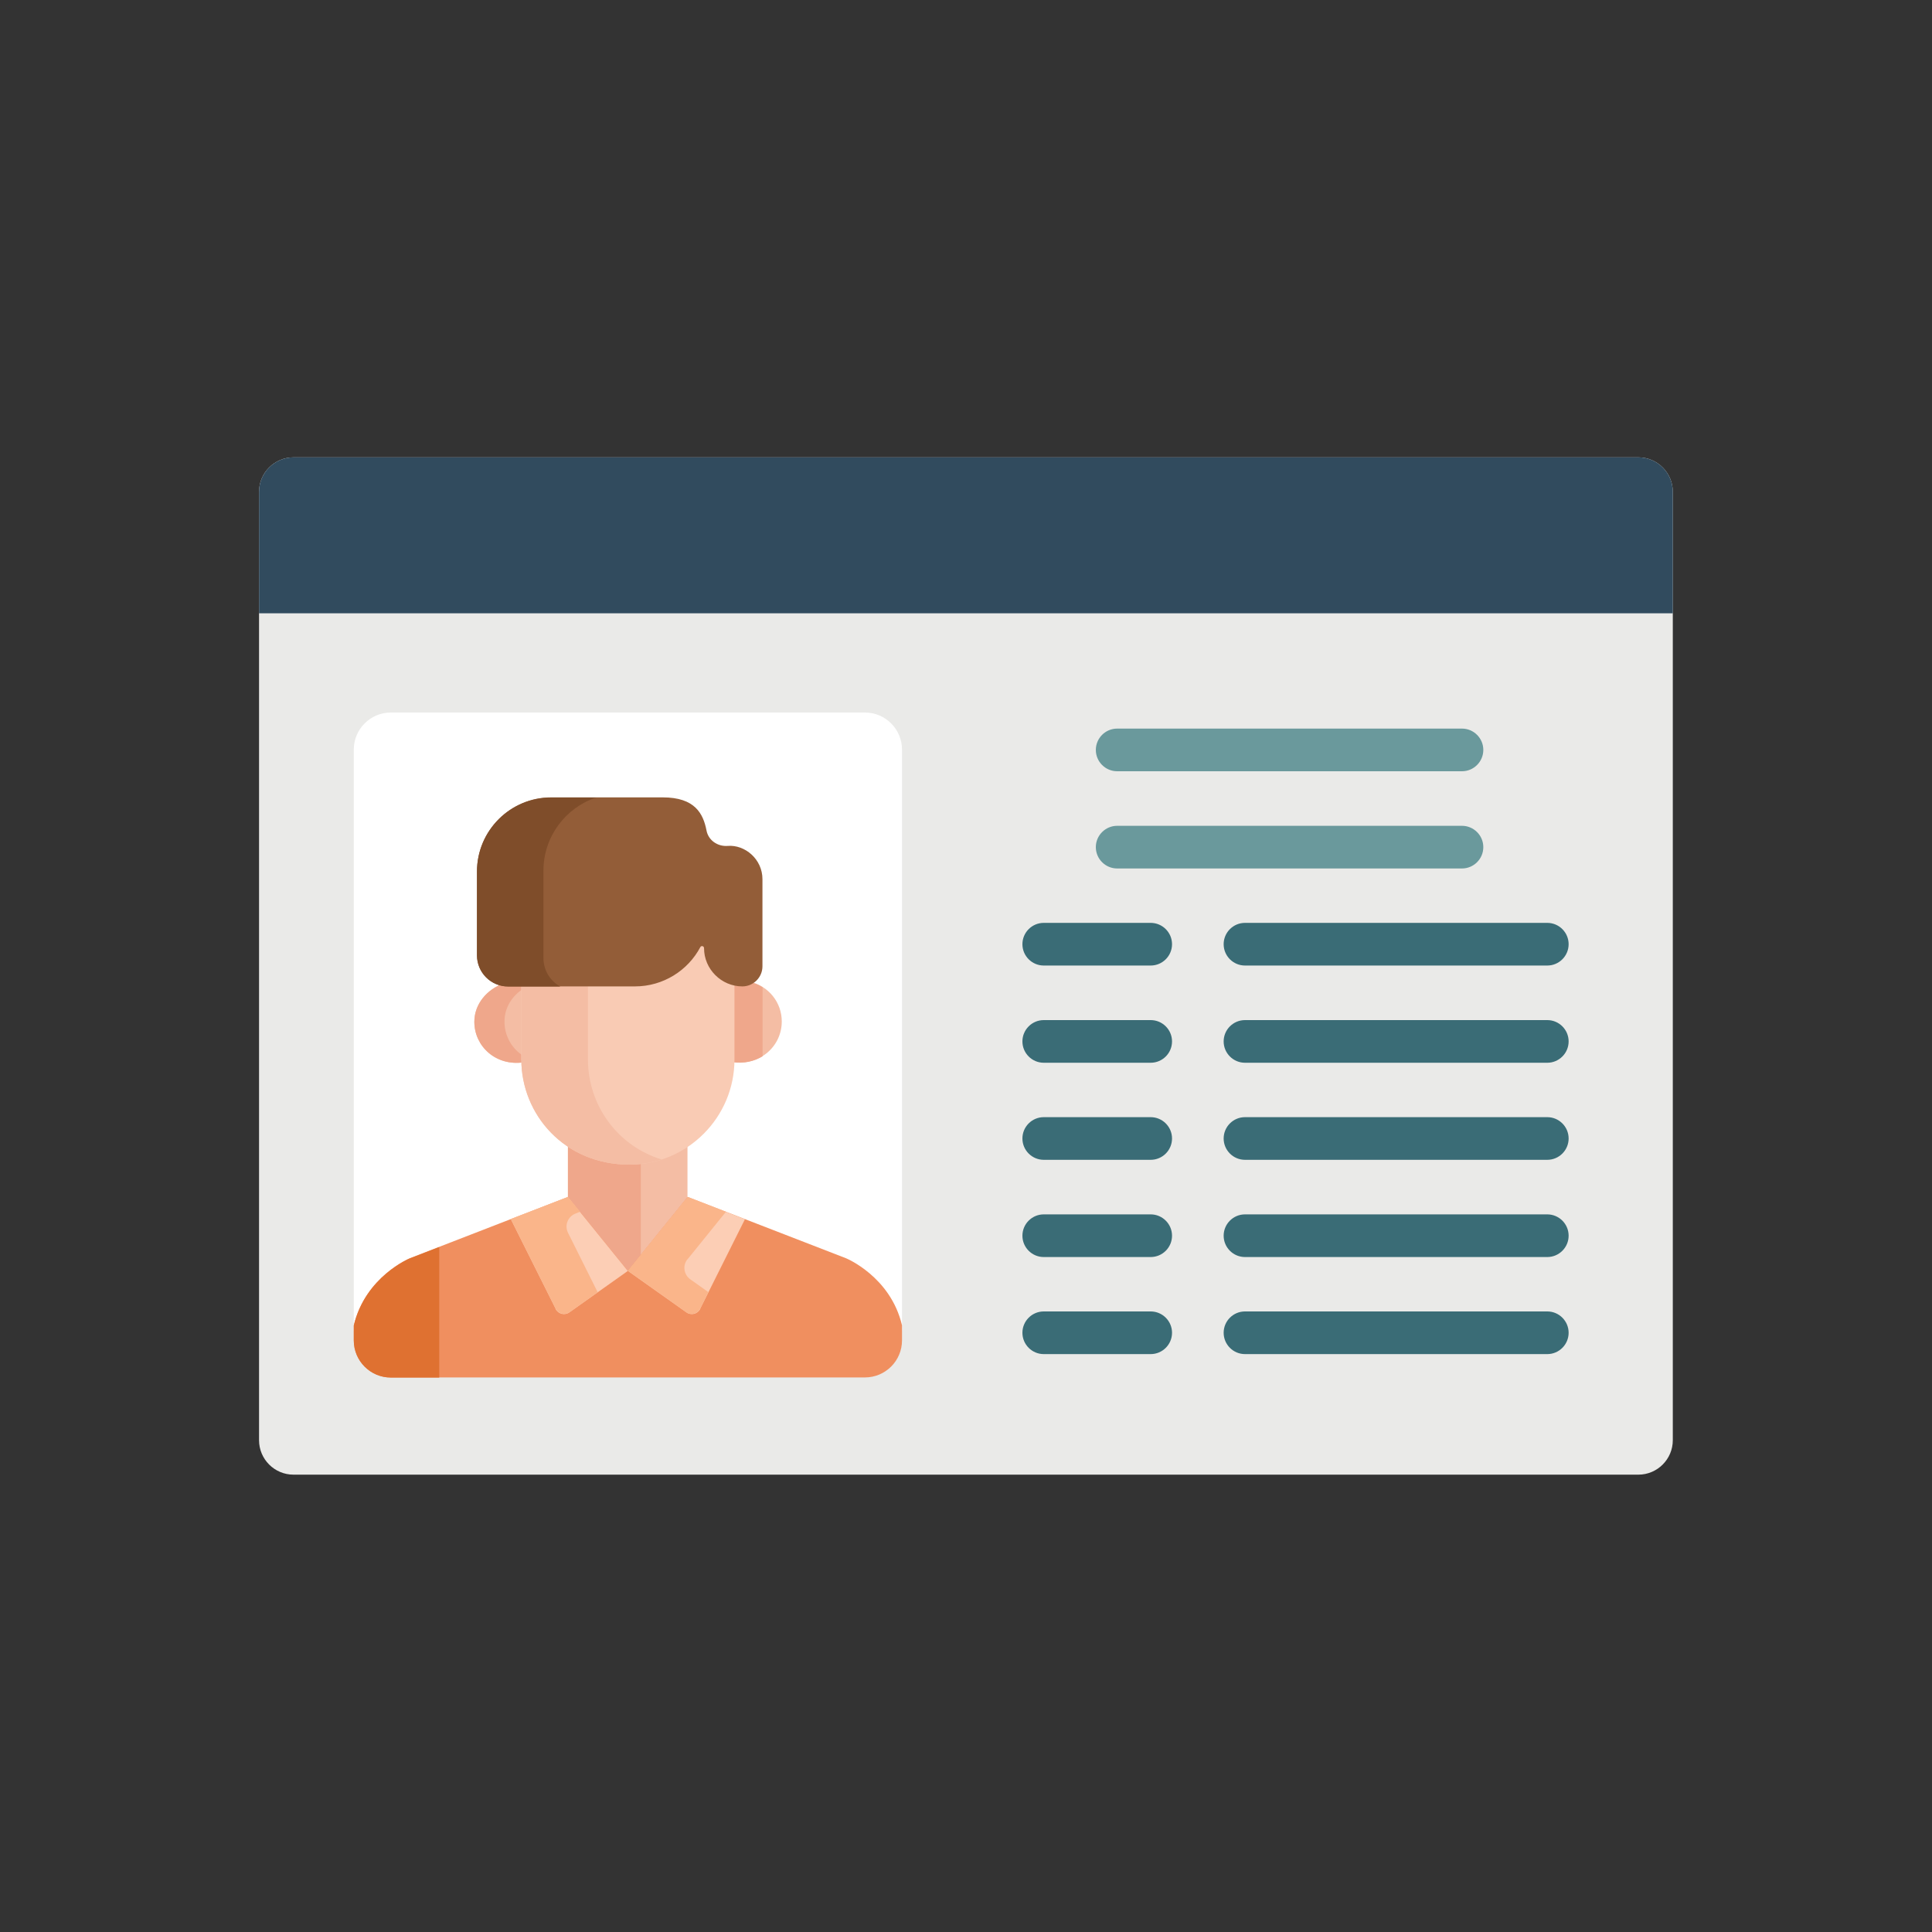
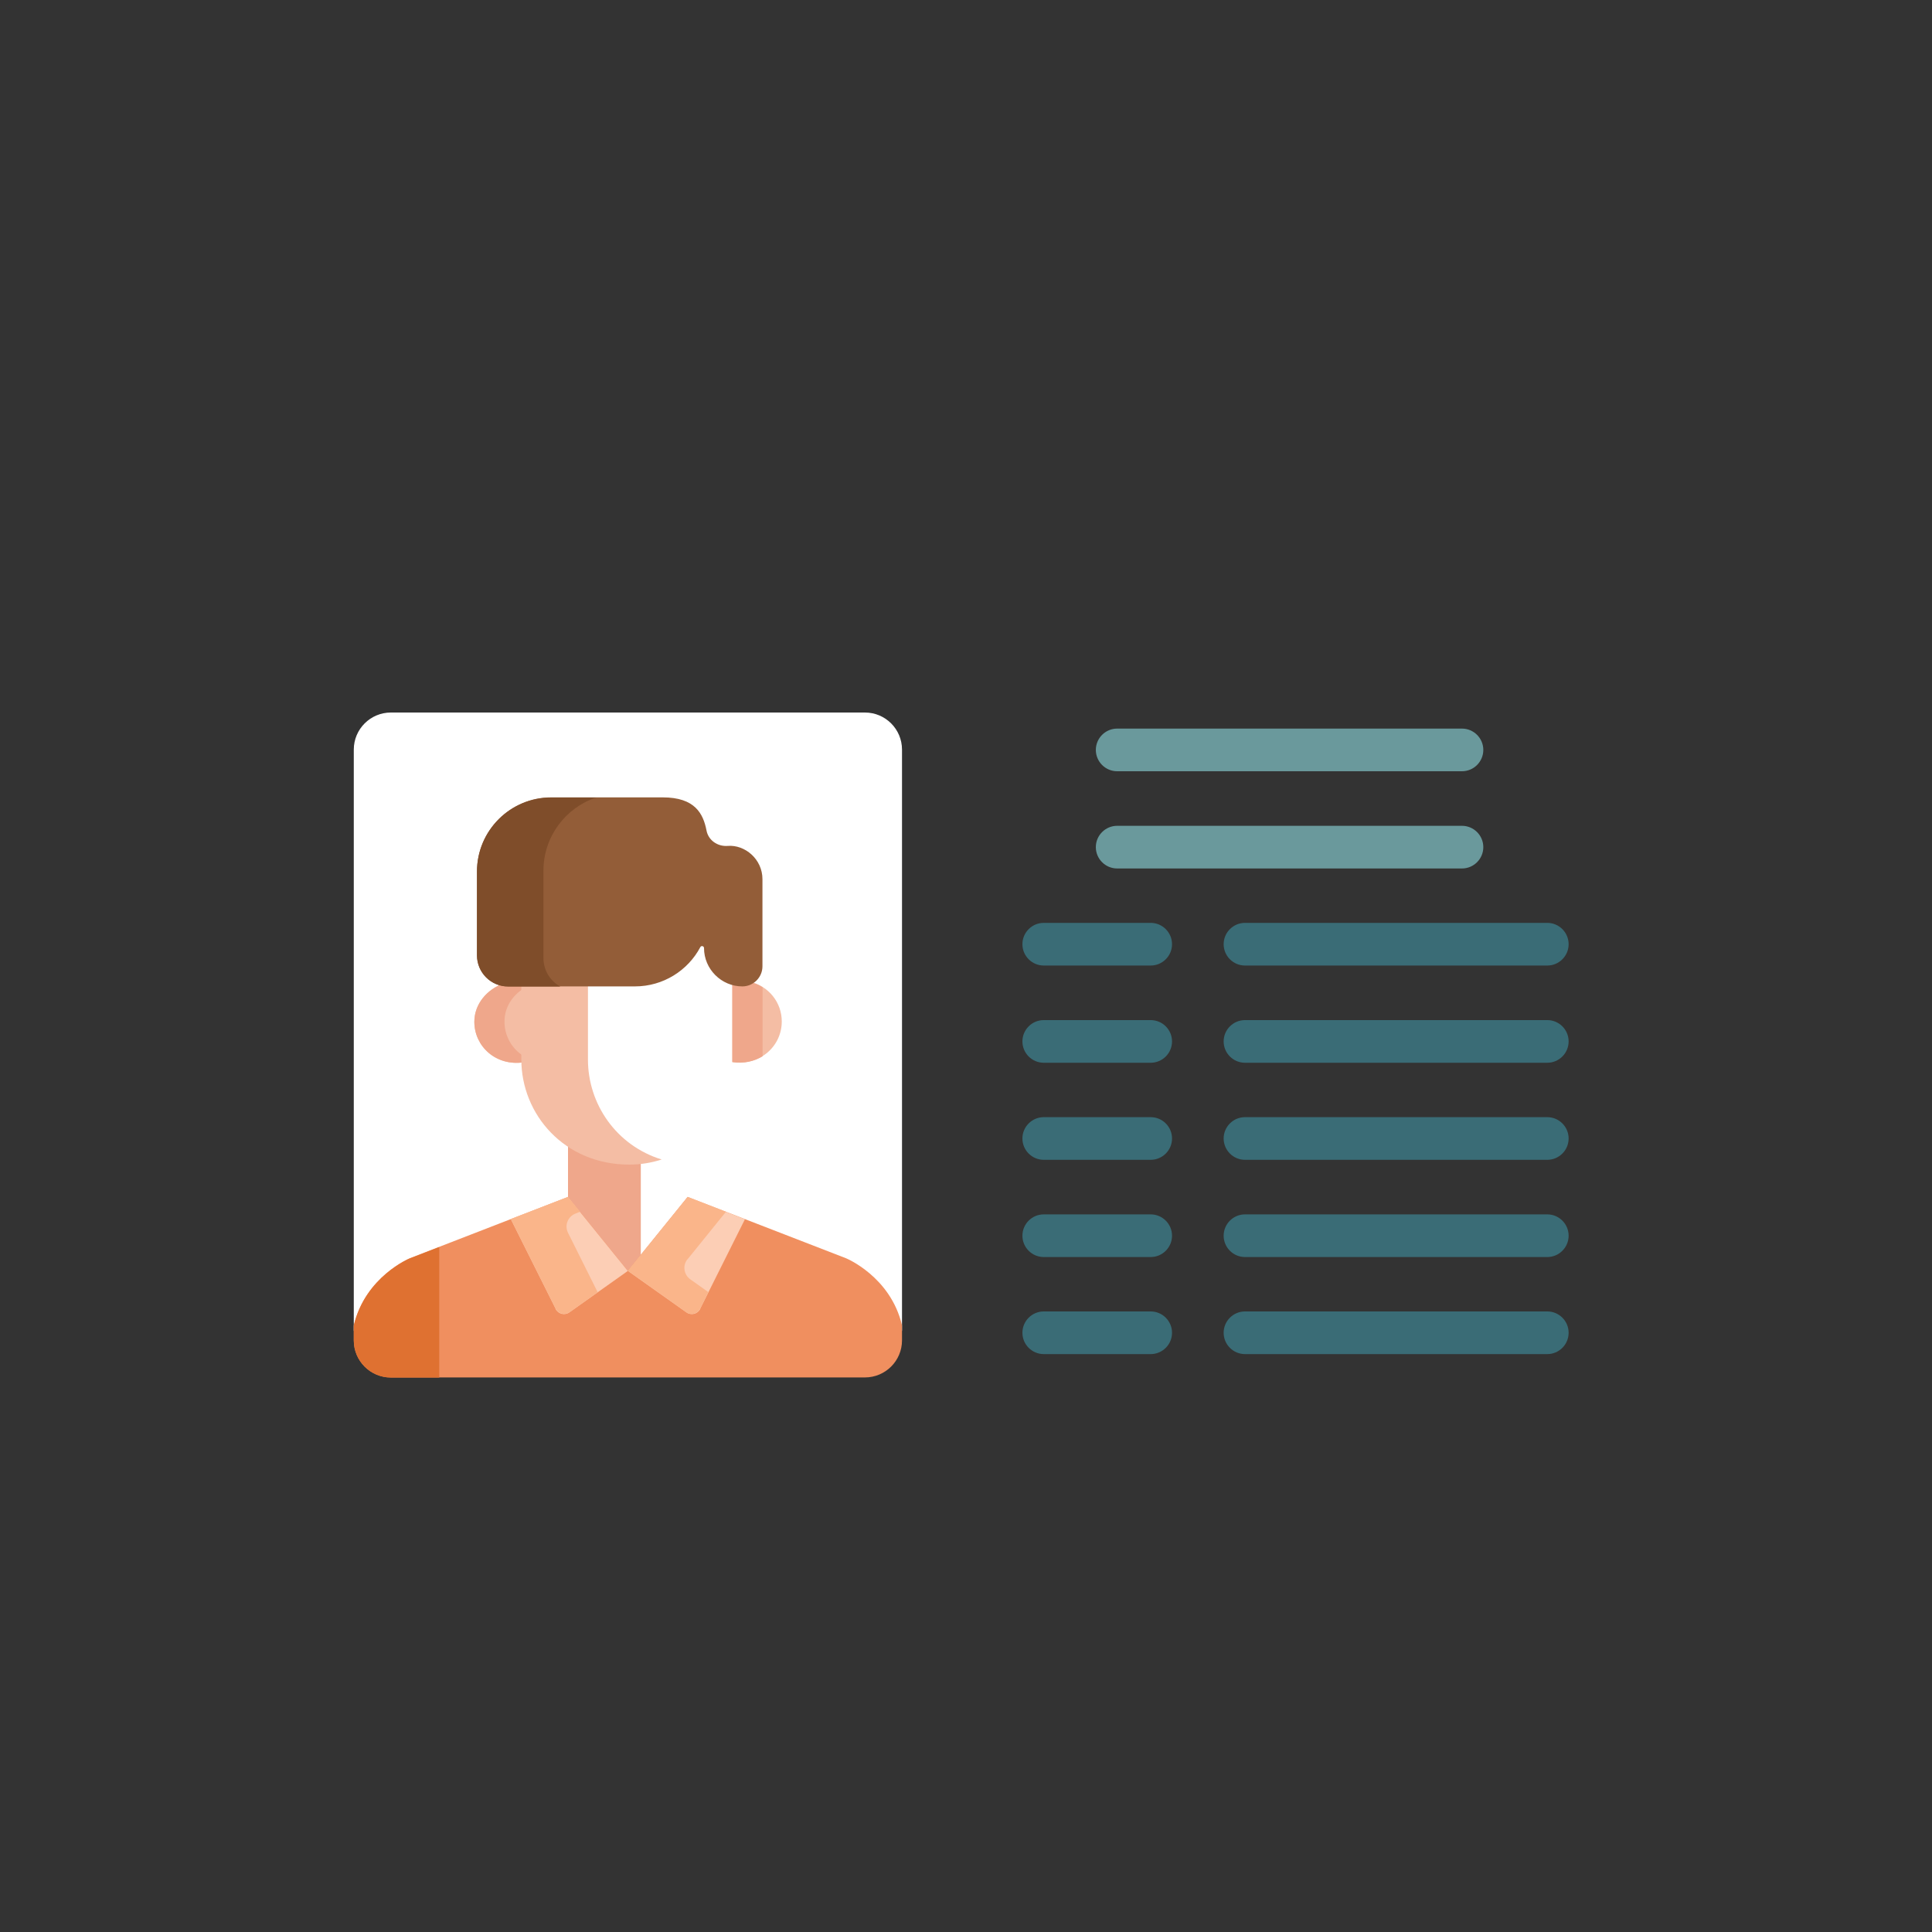
<svg xmlns="http://www.w3.org/2000/svg" id="uuid-c5f6aa56-c129-4fdc-a51e-afcfdb852431" data-name="Layer 1" viewBox="0 0 125 125">
  <rect x="0" y="0" width="125" height="125" fill="#333333" stroke="none" />
  <defs>
    <style>
      .uuid-7151d4c3-bdde-4af1-a7c0-c437622da00c {
        fill: #fcceb5;
      }

      .uuid-09989013-da7a-40e7-84d5-9ca43fb0b2dd {
        fill: #f9cbb4;
      }

      .uuid-af75e0de-b071-4658-977c-906b31ca0360 {
        fill: #fff;
      }

      .uuid-9233b150-3cd1-4608-8b54-5b4f7ead51eb {
        fill: #f08f5f;
      }

      .uuid-40eccdda-3a8d-4e36-af79-4f042c21eee2 {
        fill: #7f4d2a;
      }

      .uuid-35b2ff5a-bf77-4283-9745-dac0e1b64c89 {
        fill: #935d38;
      }

      .uuid-c51161f2-6848-4893-9637-3fc003282e78 {
        fill: #efa78b;
      }

      .uuid-59354e82-2bdd-46d0-9a45-ce414e0ce18b {
        fill: #df7131;
      }

      .uuid-2d519075-4ead-4a5a-885b-e323dd60f2f5 {
        fill: #314b5e;
      }

      .uuid-f9ef4eb9-4574-4cd3-a627-40890e21c783 {
        fill: #fab58a;
      }

      .uuid-1b9db1cd-ca0d-4c44-9347-3f1241dffaaf {
        fill: #3a6c76;
      }

      .uuid-582e7cea-ddb9-438b-b660-dec8d3170c5a {
        fill: #eaeae8;
      }

      .uuid-f0c744ec-1564-4930-bc79-e95726a0d5e3 {
        fill: #6a999c;
      }

      .uuid-3159f4b3-c651-44d5-a307-3d417b654f44 {
        fill: #f4bda4;
      }
    </style>
  </defs>
-   <path class="uuid-582e7cea-ddb9-438b-b660-dec8d3170c5a" d="M106.01,29.59H18.99c-1.23,0-2.23,1-2.23,2.23v61.36c0,1.23,1,2.23,2.23,2.23h87.01c1.23,0,2.23-1,2.23-2.23V31.82c0-1.23-1-2.23-2.23-2.23Z" />
-   <path class="uuid-2d519075-4ead-4a5a-885b-e323dd60f2f5" d="M106.01,29.59H18.99c-1.23,0-2.23,1-2.23,2.23v7.86h91.47v-7.86c0-1.23-1-2.23-2.23-2.23Z" />
  <path class="uuid-af75e0de-b071-4658-977c-906b31ca0360" d="M55.96,46.1h-30.67c-1.32,0-2.4,1.07-2.4,2.4v37.62c.74-3.16,3.62-4.34,3.62-4.34l10.24-3.97,3.87,4.78,3.87-4.78,10.25,3.97s2.87,1.18,3.62,4.34v-37.62c0-1.32-1.07-2.4-2.4-2.4Z" />
-   <path class="uuid-3159f4b3-c651-44d5-a307-3d417b654f44" d="M40.72,74.98c-1.54,0-2.89-.49-3.98-1.32v4.01l3.87,5.44,3.87-5.44v-4c-1.08.82-2.38,1.3-3.77,1.3Z" />
  <path class="uuid-c51161f2-6848-4893-9637-3fc003282e78" d="M41.46,74.93c-.24.03-.49.05-.73.05-1.54,0-2.89-.49-3.98-1.32v4.01l3.87,5.44.84-1.18v-7.01h0Z" />
  <path class="uuid-9233b150-3cd1-4608-8b54-5b4f7ead51eb" d="M58.36,86.72v-.97c-.74-3.16-3.62-4.34-3.62-4.34l-10.25-3.97-3.87,4.78-3.87-4.78-10.24,3.97s-2.87,1.18-3.62,4.34v.97c0,1.32,1.07,2.4,2.4,2.4h30.67c1.32,0,2.4-1.07,2.4-2.4Z" />
  <path class="uuid-59354e82-2bdd-46d0-9a45-ce414e0ce18b" d="M28.42,80.68l-1.91.74s-2.87,1.18-3.62,4.34v.97c0,1.32,1.07,2.4,2.4,2.4h3.13v-8.44Z" />
  <g>
    <path class="uuid-f0c744ec-1564-4930-bc79-e95726a0d5e3" d="M94.59,49.9h-22.31c-.76,0-1.38-.62-1.38-1.38s.62-1.38,1.38-1.38h22.31c.76,0,1.38.62,1.38,1.38s-.62,1.38-1.38,1.38Z" />
    <path class="uuid-f0c744ec-1564-4930-bc79-e95726a0d5e3" d="M94.59,56.19h-22.31c-.76,0-1.38-.62-1.38-1.38s.62-1.38,1.38-1.38h22.31c.76,0,1.38.62,1.38,1.38s-.62,1.38-1.38,1.38Z" />
    <path class="uuid-1b9db1cd-ca0d-4c44-9347-3f1241dffaaf" d="M74.45,62.47h-6.92c-.76,0-1.38-.62-1.38-1.38s.62-1.38,1.38-1.38h6.92c.76,0,1.38.62,1.38,1.38s-.62,1.38-1.38,1.38Z" />
    <path class="uuid-1b9db1cd-ca0d-4c44-9347-3f1241dffaaf" d="M74.45,68.76h-6.92c-.76,0-1.38-.62-1.38-1.38s.62-1.38,1.38-1.38h6.92c.76,0,1.38.62,1.38,1.38s-.62,1.38-1.38,1.38Z" />
    <path class="uuid-1b9db1cd-ca0d-4c44-9347-3f1241dffaaf" d="M74.45,75.04h-6.92c-.76,0-1.38-.62-1.38-1.38s.62-1.38,1.38-1.38h6.92c.76,0,1.38.62,1.38,1.38s-.62,1.38-1.38,1.38Z" />
    <path class="uuid-1b9db1cd-ca0d-4c44-9347-3f1241dffaaf" d="M74.45,81.33h-6.92c-.76,0-1.38-.62-1.38-1.38s.62-1.38,1.38-1.38h6.92c.76,0,1.38.62,1.38,1.38s-.62,1.38-1.38,1.38Z" />
    <path class="uuid-1b9db1cd-ca0d-4c44-9347-3f1241dffaaf" d="M74.45,87.61h-6.92c-.76,0-1.38-.62-1.38-1.38s.62-1.38,1.38-1.38h6.92c.76,0,1.38.62,1.38,1.38s-.62,1.38-1.38,1.38Z" />
    <path class="uuid-1b9db1cd-ca0d-4c44-9347-3f1241dffaaf" d="M100.11,62.47h-19.56c-.76,0-1.38-.62-1.38-1.38s.62-1.38,1.38-1.38h19.56c.76,0,1.38.62,1.38,1.38s-.62,1.38-1.38,1.38Z" />
    <path class="uuid-1b9db1cd-ca0d-4c44-9347-3f1241dffaaf" d="M100.11,68.76h-19.56c-.76,0-1.38-.62-1.38-1.38s.62-1.38,1.38-1.38h19.56c.76,0,1.38.62,1.38,1.38s-.62,1.38-1.38,1.38Z" />
    <path class="uuid-1b9db1cd-ca0d-4c44-9347-3f1241dffaaf" d="M100.11,75.04h-19.56c-.76,0-1.38-.62-1.38-1.38s.62-1.38,1.38-1.38h19.56c.76,0,1.38.62,1.38,1.38s-.62,1.38-1.38,1.38Z" />
    <path class="uuid-1b9db1cd-ca0d-4c44-9347-3f1241dffaaf" d="M100.11,81.33h-19.56c-.76,0-1.38-.62-1.38-1.38s.62-1.38,1.38-1.38h19.56c.76,0,1.38.62,1.38,1.38s-.62,1.38-1.38,1.38Z" />
    <path class="uuid-1b9db1cd-ca0d-4c44-9347-3f1241dffaaf" d="M100.11,87.61h-19.56c-.76,0-1.38-.62-1.38-1.38s.62-1.38,1.38-1.38h19.56c.76,0,1.38.62,1.38,1.38s-.62,1.38-1.38,1.38Z" />
  </g>
  <path class="uuid-7151d4c3-bdde-4af1-a7c0-c437622da00c" d="M45.3,84.68l2.9-5.8-3.7-1.43-3.87,4.78,3.78,2.68c.31.22.73.11.9-.23Z" />
  <path class="uuid-7151d4c3-bdde-4af1-a7c0-c437622da00c" d="M35.95,84.68l-2.9-5.8,3.7-1.43,3.87,4.78-3.78,2.68c-.31.22-.73.11-.9-.23Z" />
  <path class="uuid-f9ef4eb9-4574-4cd3-a627-40890e21c783" d="M44.48,81.48l2.49-3.08-2.48-.96-3.87,4.78,3.78,2.68c.31.22.73.11.9-.23l.53-1.07-1.17-.83c-.42-.3-.51-.9-.18-1.3Z" />
  <path class="uuid-f9ef4eb9-4574-4cd3-a627-40890e21c783" d="M37.23,78.52l.3-.12-.78-.96-3.7,1.43,2.9,5.8c.17.34.59.44.9.23l1.82-1.29-1.92-3.85c-.24-.48-.01-1.05.48-1.24Z" />
  <path class="uuid-3159f4b3-c651-44d5-a307-3d417b654f44" d="M48.5,63.52c-.18.1-.39.15-.61.15-.18,0-.35-.02-.51-.05v4.93c0,.06,0,.11,0,.16,1.79.27,3.2-1.02,3.2-2.62,0-1.24-.85-2.29-2.07-2.58Z" />
  <path class="uuid-3159f4b3-c651-44d5-a307-3d417b654f44" d="M33.88,63.68h-.85c-.16,0-.31-.02-.45-.05-1.05.37-1.89,1.31-1.89,2.48,0,1.59,1.4,2.89,3.2,2.62,0-.05,0-.11,0-.16v-4.87Z" />
  <path class="uuid-c51161f2-6848-4893-9637-3fc003282e78" d="M49.33,63.87c-.25-.16-.53-.27-.83-.34-.18.1-.39.15-.61.15-.18,0-.35-.02-.51-.05v4.93c0,.06,0,.11,0,.16.75.11,1.42-.05,1.96-.38v-4.46Z" />
  <path class="uuid-c51161f2-6848-4893-9637-3fc003282e78" d="M33.88,68.33c-.76-.47-1.24-1.3-1.24-2.23s.51-1.68,1.24-2.15v-.27h-.85c-.16,0-.31-.02-.45-.05-1.05.37-1.89,1.31-1.89,2.48,0,1.59,1.4,2.89,3.2,2.62,0-.05,0-.11,0-.16v-.22Z" />
-   <path class="uuid-09989013-da7a-40e7-84d5-9ca43fb0b2dd" d="M45.55,61.2c0-.13-.18-.18-.24-.06-.81,1.51-2.4,2.54-4.23,2.54h-7.35v4.87c0,3.55,2.78,6.8,6.99,6.8,3.75,0,6.8-3.05,6.8-6.8v-4.93c-1.12-.24-1.97-1.24-1.97-2.42Z" />
  <path class="uuid-3159f4b3-c651-44d5-a307-3d417b654f44" d="M38.04,68.55v-4.87h-4.31v4.87c0,3.55,2.78,6.8,6.99,6.8.73,0,1.43-.12,2.09-.33-2.94-.91-4.77-3.59-4.77-6.47Z" />
  <path class="uuid-35b2ff5a-bf77-4283-9745-dac0e1b64c89" d="M47.08,54.73c-.65.05-1.25-.36-1.37-1-.21-1.08-.74-2.14-2.83-2.14h-7.22c-2.65,0-4.8,2.15-4.8,4.8v5.41c0,1.12.91,2.02,2.02,2.02h8.2c1.83,0,3.43-1.03,4.23-2.54.06-.12.24-.07.24.06,0,1.36,1.12,2.48,2.48,2.48.71,0,1.3-.58,1.3-1.3v-5.64c0-1.29-1.13-2.24-2.25-2.15Z" />
  <path class="uuid-40eccdda-3a8d-4e36-af79-4f042c21eee2" d="M35.16,61.98v-5.64c0-2.21,1.43-4.08,3.41-4.74h-2.91c-2.65,0-4.8,2.15-4.8,4.8v5.41c0,1.12.9,2.02,2.02,2.02h3.37c-.65-.36-1.09-1.05-1.09-1.85Z" />
</svg>